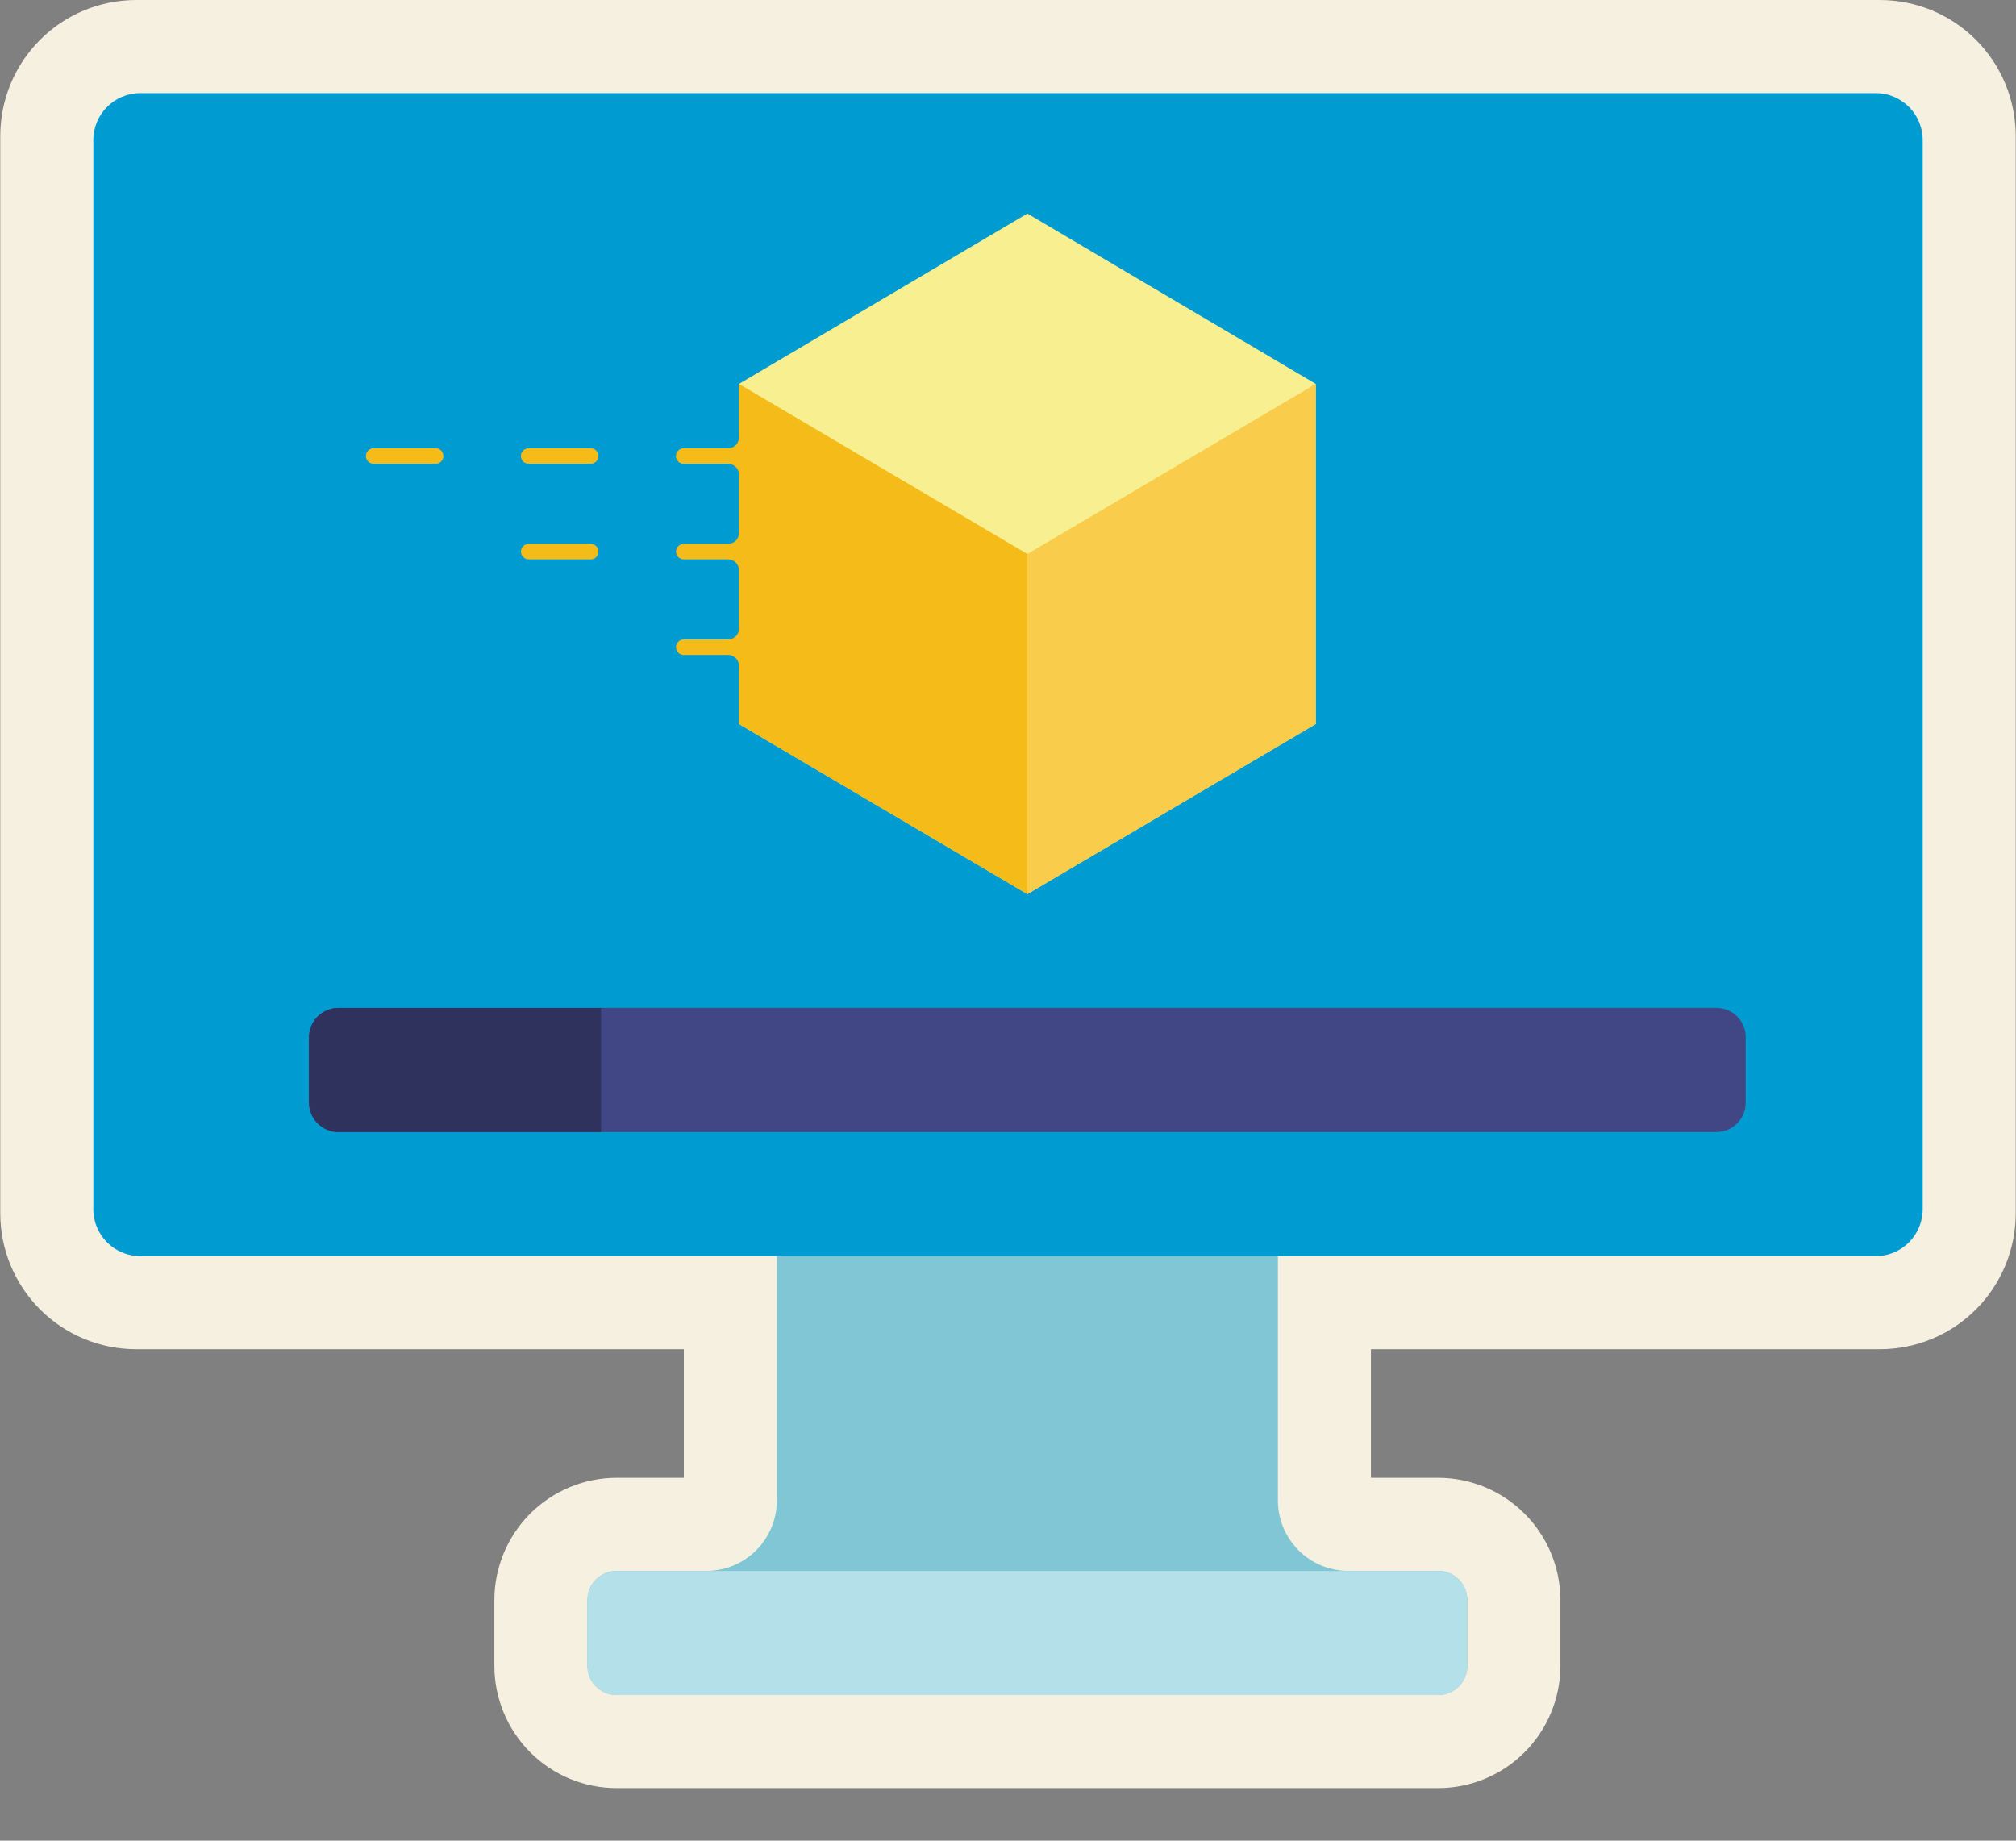
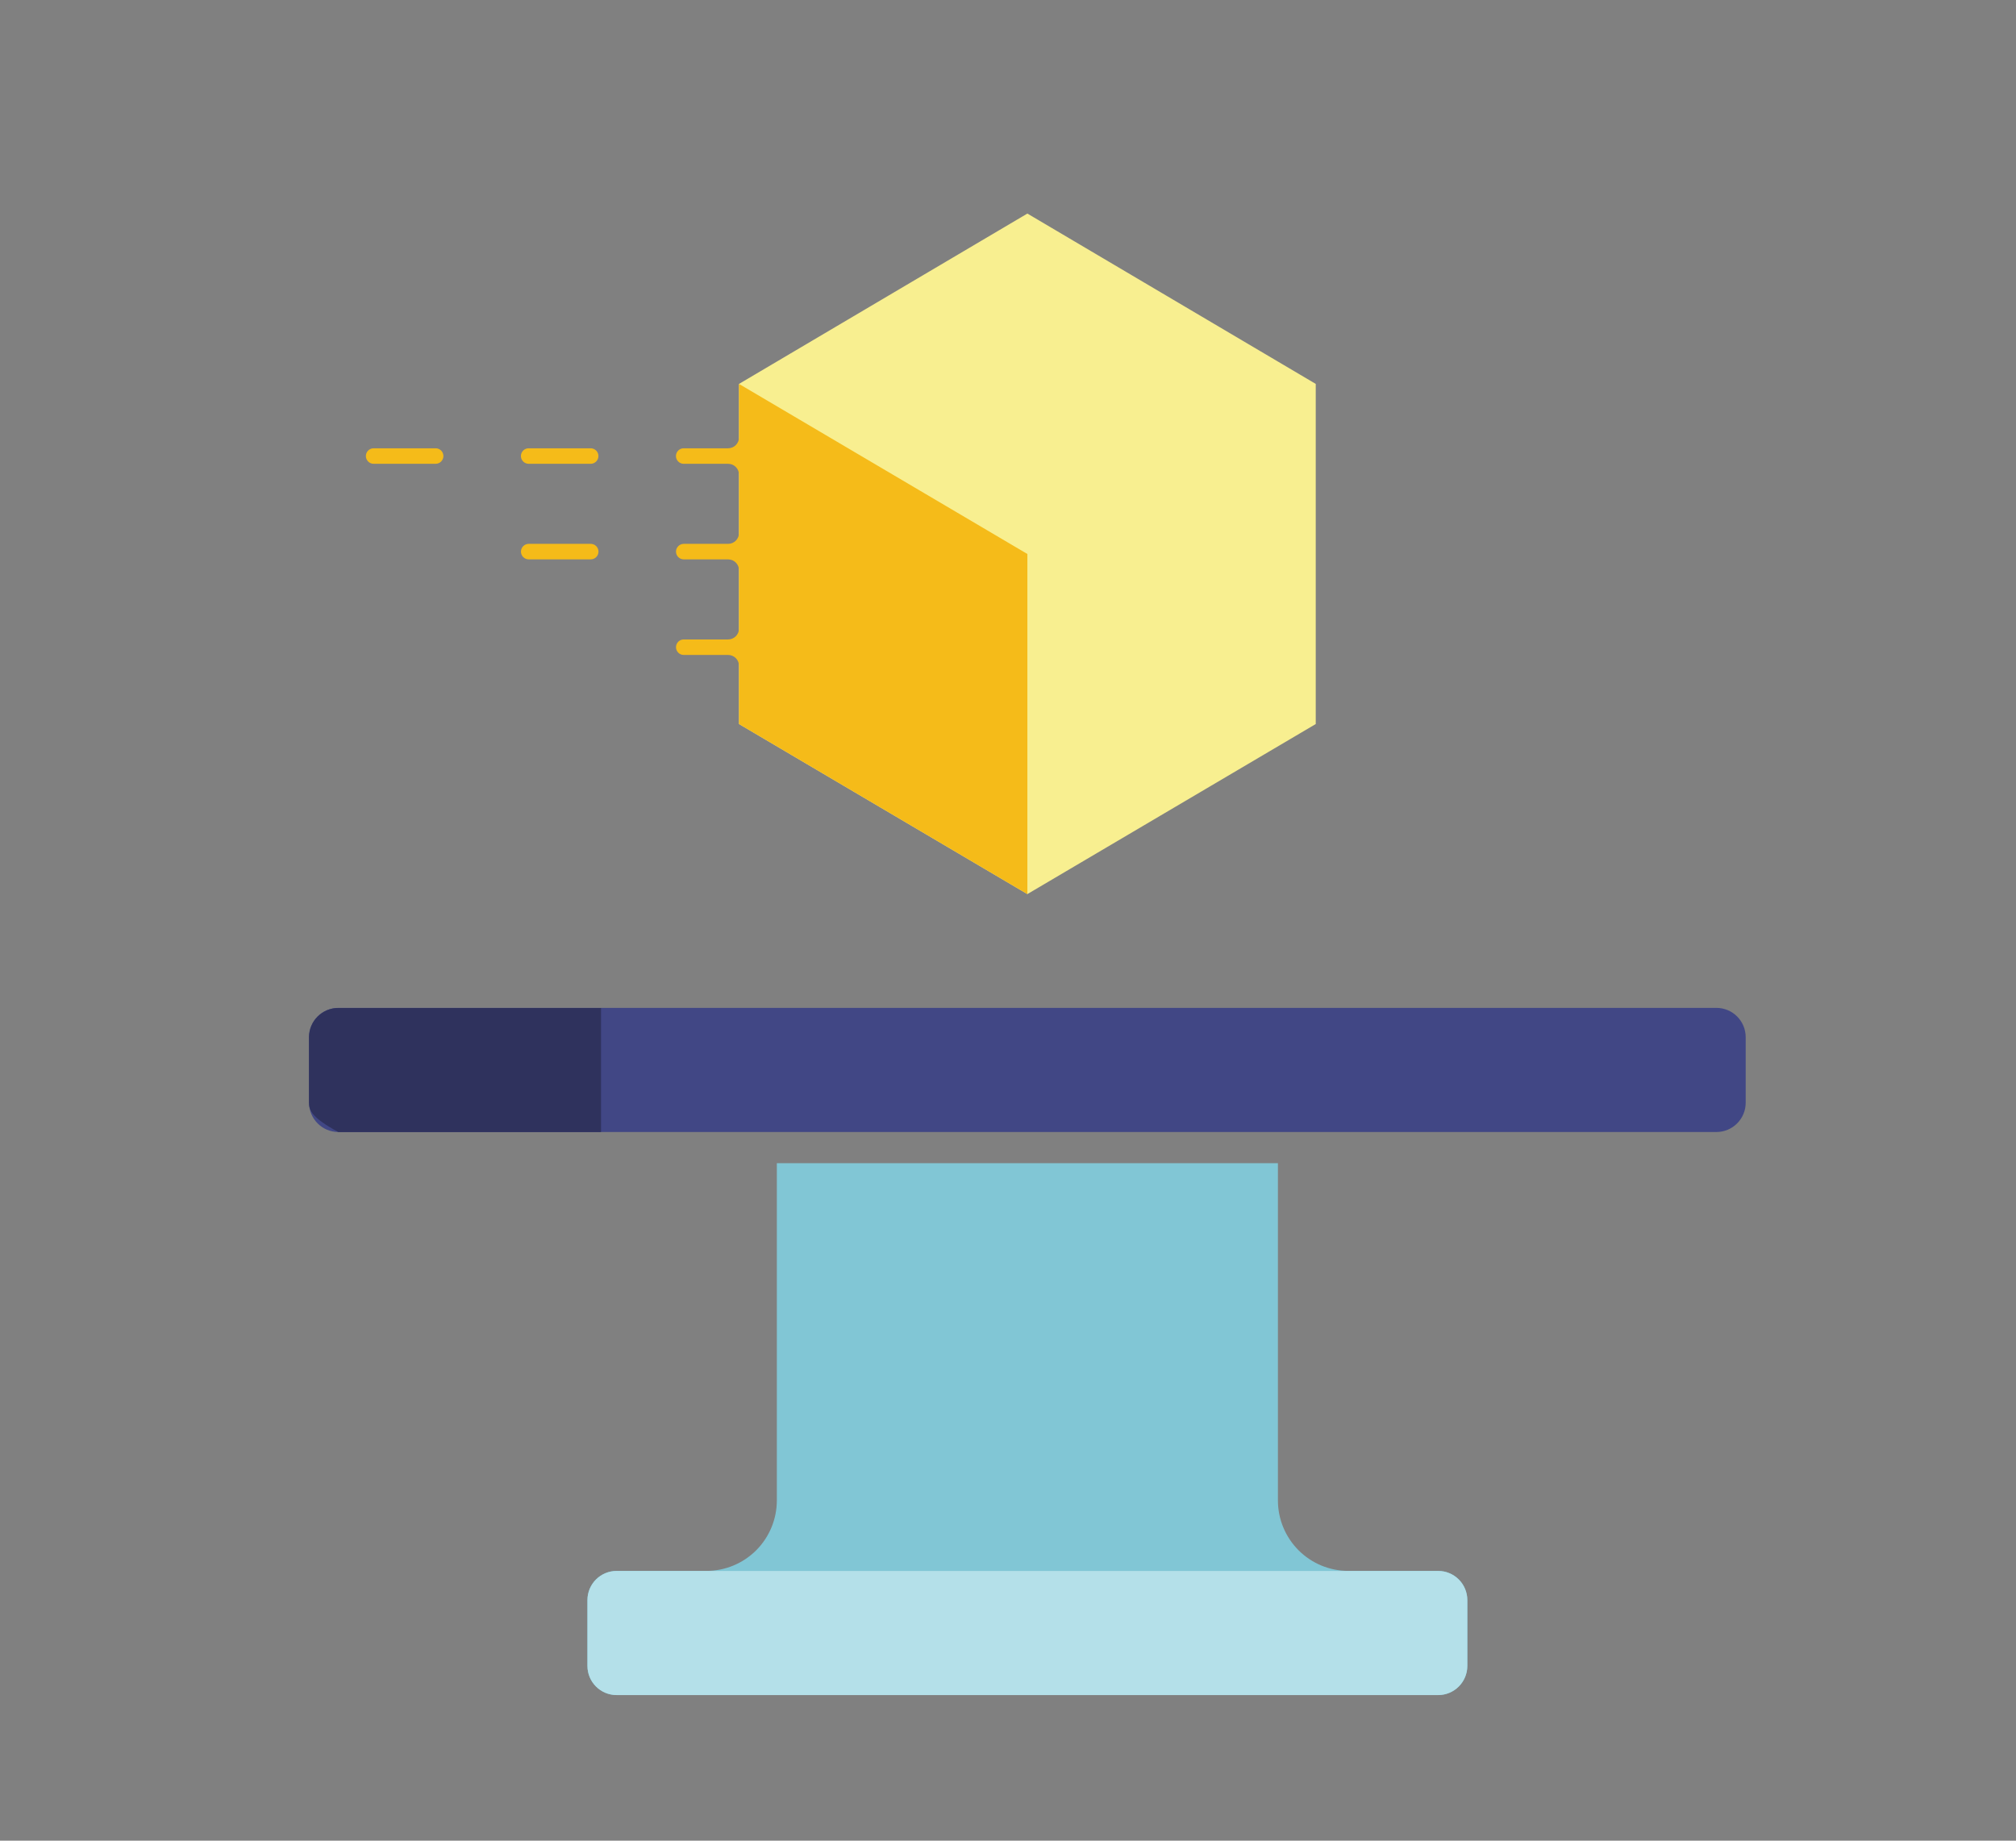
<svg xmlns="http://www.w3.org/2000/svg" width="460" zoomAndPan="magnify" viewBox="0 0 345 315" height="420" preserveAspectRatio="xMidYMid meet" version="1.0">
  <rect x="0" y="0" width="345" height="315" fill="#808080" stroke="none" />
  <defs>
    <clipPath id="1232beaaaf">
      <path d="M 0 0 L 345 0 L 345 306 L 0 306 Z M 0 0 " clip-rule="nonzero" />
    </clipPath>
  </defs>
  <g clip-path="url(#1232beaaaf)">
-     <path fill="#f6f0e0" d="M 321.738 0.004 L 23.262 0.004 C 17.109 0.012 11.207 2.461 6.855 6.816 C 2.504 11.172 0.055 17.078 0.047 23.234 L 0.047 207.668 C 0.055 213.828 2.504 219.73 6.855 224.086 C 11.207 228.441 17.109 230.891 23.262 230.898 L 117.023 230.898 L 117.023 252.898 L 105.508 252.898 C 99.965 252.906 94.652 255.113 90.73 259.035 C 86.812 262.957 84.605 268.277 84.602 273.824 L 84.602 285.086 C 84.609 290.629 86.812 295.949 90.734 299.871 C 94.652 303.793 99.965 306 105.508 306.004 L 246.125 306.004 C 251.668 306 256.98 303.793 260.898 299.871 C 264.82 295.949 267.027 290.629 267.035 285.086 L 267.035 273.824 C 267.027 268.277 264.824 262.957 260.902 259.035 C 256.98 255.113 251.668 252.906 246.125 252.898 L 234.609 252.898 L 234.609 230.898 L 321.738 230.898 C 327.891 230.891 333.793 228.441 338.145 224.086 C 342.496 219.73 344.945 213.828 344.953 207.668 L 344.953 23.234 C 344.945 17.078 342.496 11.172 338.145 6.816 C 333.793 2.461 327.891 0.012 321.738 0.004 Z M 321.738 0.004 " fill-opacity="1" fill-rule="nonzero" />
-   </g>
+     </g>
  <path fill="#81c6d5" d="M 251.113 273.824 L 251.113 285.082 C 251.113 285.738 250.984 286.387 250.734 286.992 C 250.48 287.598 250.113 288.148 249.652 288.609 C 249.188 289.074 248.637 289.441 248.031 289.695 C 247.426 289.945 246.777 290.074 246.125 290.074 L 105.512 290.074 C 104.188 290.074 102.918 289.547 101.984 288.609 C 101.047 287.676 100.523 286.406 100.523 285.082 L 100.523 273.824 C 100.523 272.5 101.047 271.23 101.984 270.293 C 102.918 269.359 104.188 268.832 105.512 268.832 L 120.891 268.832 C 124.086 268.832 127.152 267.562 129.414 265.301 C 131.672 263.035 132.941 259.969 132.941 256.77 L 132.941 199.059 L 218.691 199.059 L 218.691 256.77 C 218.691 259.969 219.961 263.035 222.223 265.301 C 224.48 267.562 227.547 268.832 230.746 268.832 L 246.125 268.832 C 247.445 268.832 248.715 269.359 249.652 270.293 C 250.586 271.23 251.113 272.5 251.113 273.824 Z M 251.113 273.824 " fill-opacity="1" fill-rule="nonzero" />
-   <path fill="#009bd1" d="M 320.996 15.934 L 24.004 15.934 C 19.566 15.934 15.969 19.535 15.969 23.98 L 15.969 206.922 C 15.969 211.367 19.566 214.969 24.004 214.969 L 320.996 214.969 C 325.438 214.969 329.035 211.367 329.035 206.922 L 329.035 23.98 C 329.035 19.535 325.438 15.934 320.996 15.934 Z M 320.996 15.934 " fill-opacity="1" fill-rule="nonzero" />
  <path fill="#b4e0e9" d="M 246.109 268.84 L 105.523 268.84 C 102.77 268.84 100.535 271.078 100.535 273.832 L 100.535 285.09 C 100.535 287.848 102.77 290.082 105.523 290.082 L 246.109 290.082 C 248.867 290.082 251.098 287.848 251.098 285.09 L 251.098 273.832 C 251.098 271.078 248.867 268.84 246.109 268.84 Z M 246.109 268.84 " fill-opacity="1" fill-rule="nonzero" />
  <path fill="#414785" d="M 293.73 172.48 L 57.906 172.48 C 55.133 172.48 52.891 174.727 52.891 177.5 L 52.891 188.703 C 52.891 191.473 55.133 193.723 57.906 193.723 L 293.73 193.723 C 296.5 193.723 298.742 191.473 298.742 188.703 L 298.742 177.5 C 298.742 174.727 296.5 172.48 293.73 172.48 Z M 293.73 172.48 " fill-opacity="1" fill-rule="nonzero" />
-   <path fill="#2f325d" d="M 102.855 172.496 L 102.855 193.738 L 57.914 193.738 C 56.578 193.727 55.301 193.195 54.359 192.25 C 53.414 191.305 52.879 190.027 52.871 188.691 L 52.871 177.488 C 52.883 176.156 53.418 174.887 54.363 173.949 C 55.309 173.016 56.586 172.492 57.914 172.496 Z M 102.855 172.496 " fill-opacity="1" fill-rule="nonzero" />
+   <path fill="#2f325d" d="M 102.855 172.496 L 102.855 193.738 L 57.914 193.738 C 53.414 191.305 52.879 190.027 52.871 188.691 L 52.871 177.488 C 52.883 176.156 53.418 174.887 54.363 173.949 C 55.309 173.016 56.586 172.492 57.914 172.496 Z M 102.855 172.496 " fill-opacity="1" fill-rule="nonzero" />
  <path fill="#f8ef90" d="M 225.164 65.699 L 225.164 123.906 L 175.816 153.008 L 126.469 123.906 L 126.469 65.699 L 175.816 36.547 Z M 225.164 65.699 " fill-opacity="1" fill-rule="nonzero" />
  <path fill="#f5bb19" d="M 175.816 94.805 L 175.816 153.008 L 126.469 123.906 L 126.469 113.949 C 126.469 113.453 126.273 112.98 125.922 112.629 C 125.574 112.281 125.098 112.082 124.605 112.082 L 117.004 112.082 C 116.652 112.082 116.316 111.941 116.07 111.691 C 115.824 111.441 115.684 111.105 115.684 110.758 C 115.684 110.406 115.824 110.07 116.07 109.82 C 116.316 109.57 116.652 109.43 117.004 109.43 L 124.602 109.43 C 125.098 109.43 125.574 109.23 125.922 108.883 C 126.273 108.531 126.469 108.059 126.469 107.562 L 126.469 97.594 C 126.469 97.098 126.273 96.621 125.922 96.273 C 125.574 95.922 125.098 95.727 124.602 95.727 L 117.004 95.727 C 116.652 95.723 116.316 95.582 116.07 95.336 C 115.824 95.086 115.684 94.75 115.684 94.398 C 115.684 94.047 115.824 93.711 116.07 93.465 C 116.316 93.215 116.652 93.074 117.004 93.07 L 124.602 93.07 C 125.098 93.07 125.574 92.875 125.922 92.523 C 126.273 92.176 126.469 91.699 126.469 91.203 L 126.469 81.234 C 126.469 80.742 126.273 80.266 125.922 79.918 C 125.574 79.566 125.098 79.371 124.602 79.371 L 117.004 79.371 C 116.652 79.371 116.312 79.23 116.066 78.98 C 115.816 78.73 115.676 78.395 115.676 78.043 C 115.676 77.691 115.816 77.352 116.066 77.105 C 116.312 76.855 116.652 76.715 117.004 76.715 L 124.602 76.715 C 125.098 76.715 125.574 76.52 125.922 76.168 C 126.273 75.816 126.469 75.344 126.469 74.848 L 126.469 65.703 Z M 74.555 76.715 L 63.941 76.715 C 63.59 76.715 63.25 76.855 63.004 77.102 C 62.754 77.352 62.613 77.691 62.613 78.043 C 62.613 78.395 62.754 78.73 63.004 78.98 C 63.25 79.23 63.59 79.371 63.941 79.371 L 74.555 79.371 C 74.906 79.371 75.242 79.23 75.492 78.98 C 75.738 78.73 75.879 78.395 75.879 78.043 C 75.879 77.691 75.738 77.352 75.492 77.102 C 75.242 76.855 74.906 76.715 74.555 76.715 Z M 101.086 76.715 L 90.473 76.715 C 90.121 76.715 89.781 76.855 89.535 77.102 C 89.285 77.352 89.145 77.691 89.145 78.043 C 89.145 78.395 89.285 78.73 89.535 78.98 C 89.781 79.23 90.121 79.371 90.473 79.371 L 101.086 79.371 C 101.438 79.371 101.773 79.23 102.023 78.98 C 102.27 78.73 102.41 78.395 102.41 78.043 C 102.41 77.691 102.27 77.352 102.023 77.102 C 101.773 76.855 101.438 76.715 101.086 76.715 Z M 101.086 93.07 L 90.473 93.07 C 90.121 93.074 89.785 93.215 89.539 93.465 C 89.293 93.711 89.152 94.047 89.152 94.398 C 89.152 94.75 89.293 95.086 89.539 95.336 C 89.785 95.582 90.121 95.723 90.473 95.727 L 101.086 95.727 C 101.258 95.727 101.434 95.695 101.594 95.629 C 101.758 95.562 101.902 95.465 102.027 95.34 C 102.152 95.219 102.25 95.07 102.316 94.91 C 102.387 94.746 102.418 94.574 102.418 94.398 C 102.418 94.223 102.387 94.051 102.316 93.891 C 102.25 93.727 102.152 93.578 102.027 93.457 C 101.902 93.332 101.758 93.234 101.594 93.168 C 101.434 93.102 101.258 93.07 101.086 93.07 Z M 101.086 93.07 " fill-opacity="1" fill-rule="nonzero" />
-   <path fill="#f9cc4b" d="M 225.164 65.699 L 225.164 123.906 L 175.816 153.008 L 175.816 94.805 Z M 225.164 65.699 " fill-opacity="1" fill-rule="nonzero" />
</svg>